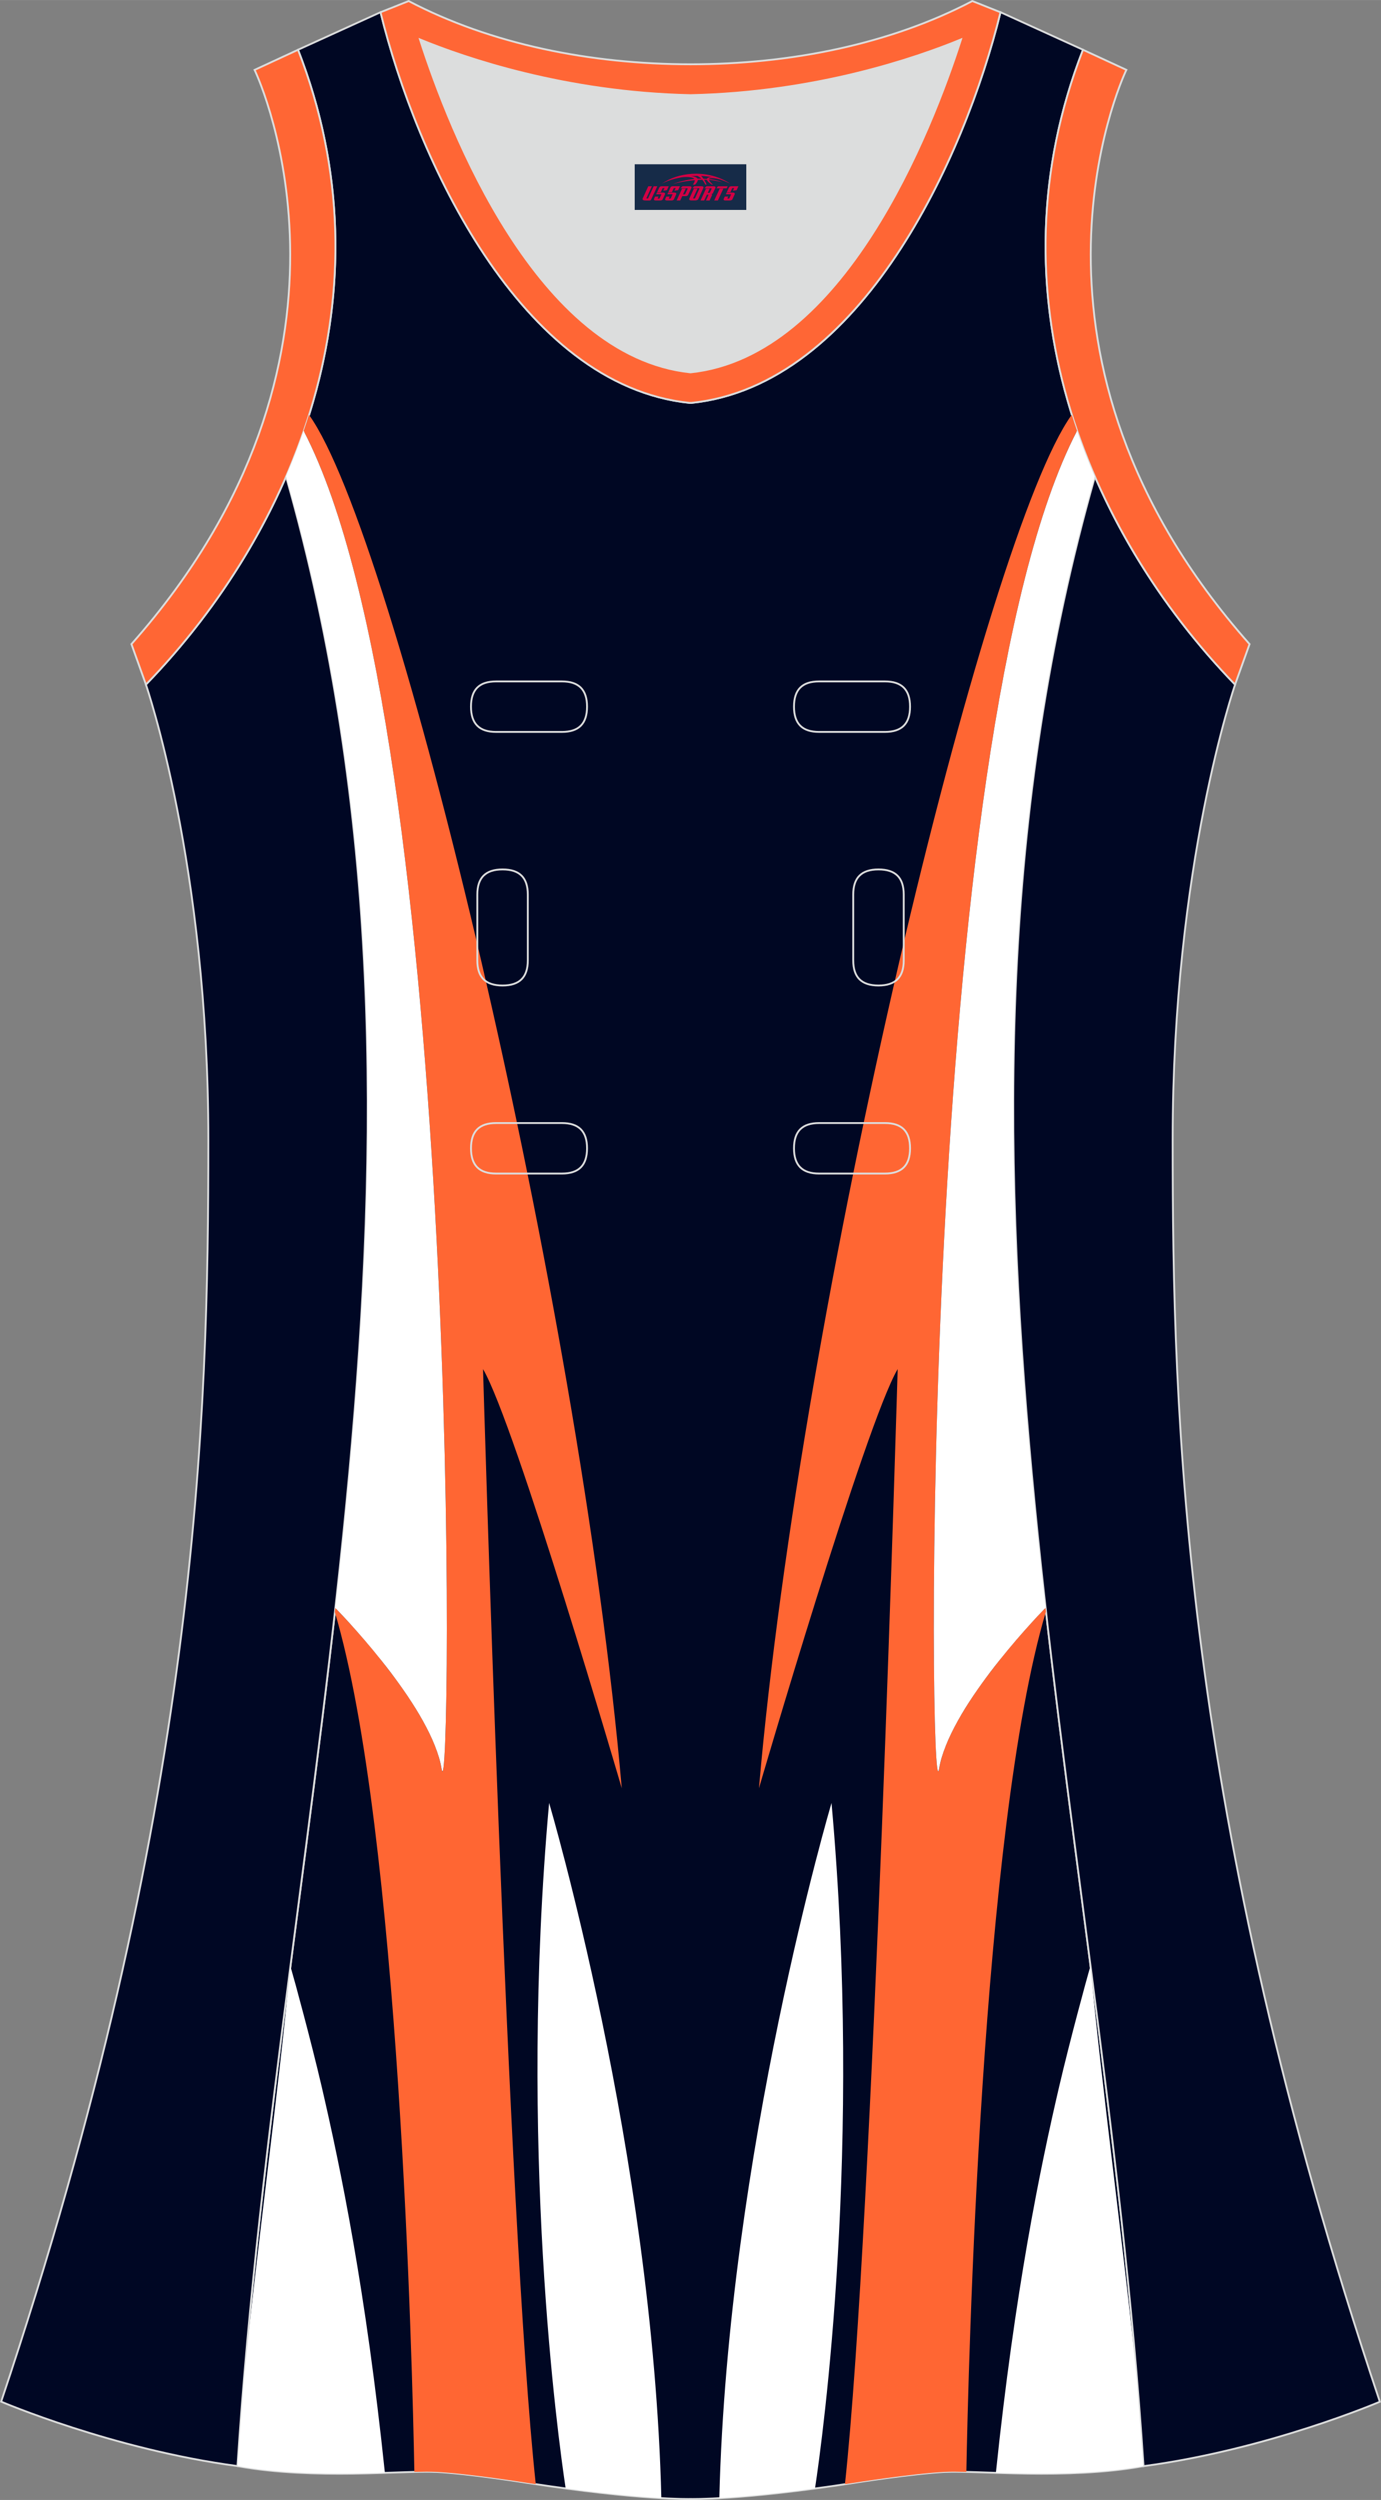
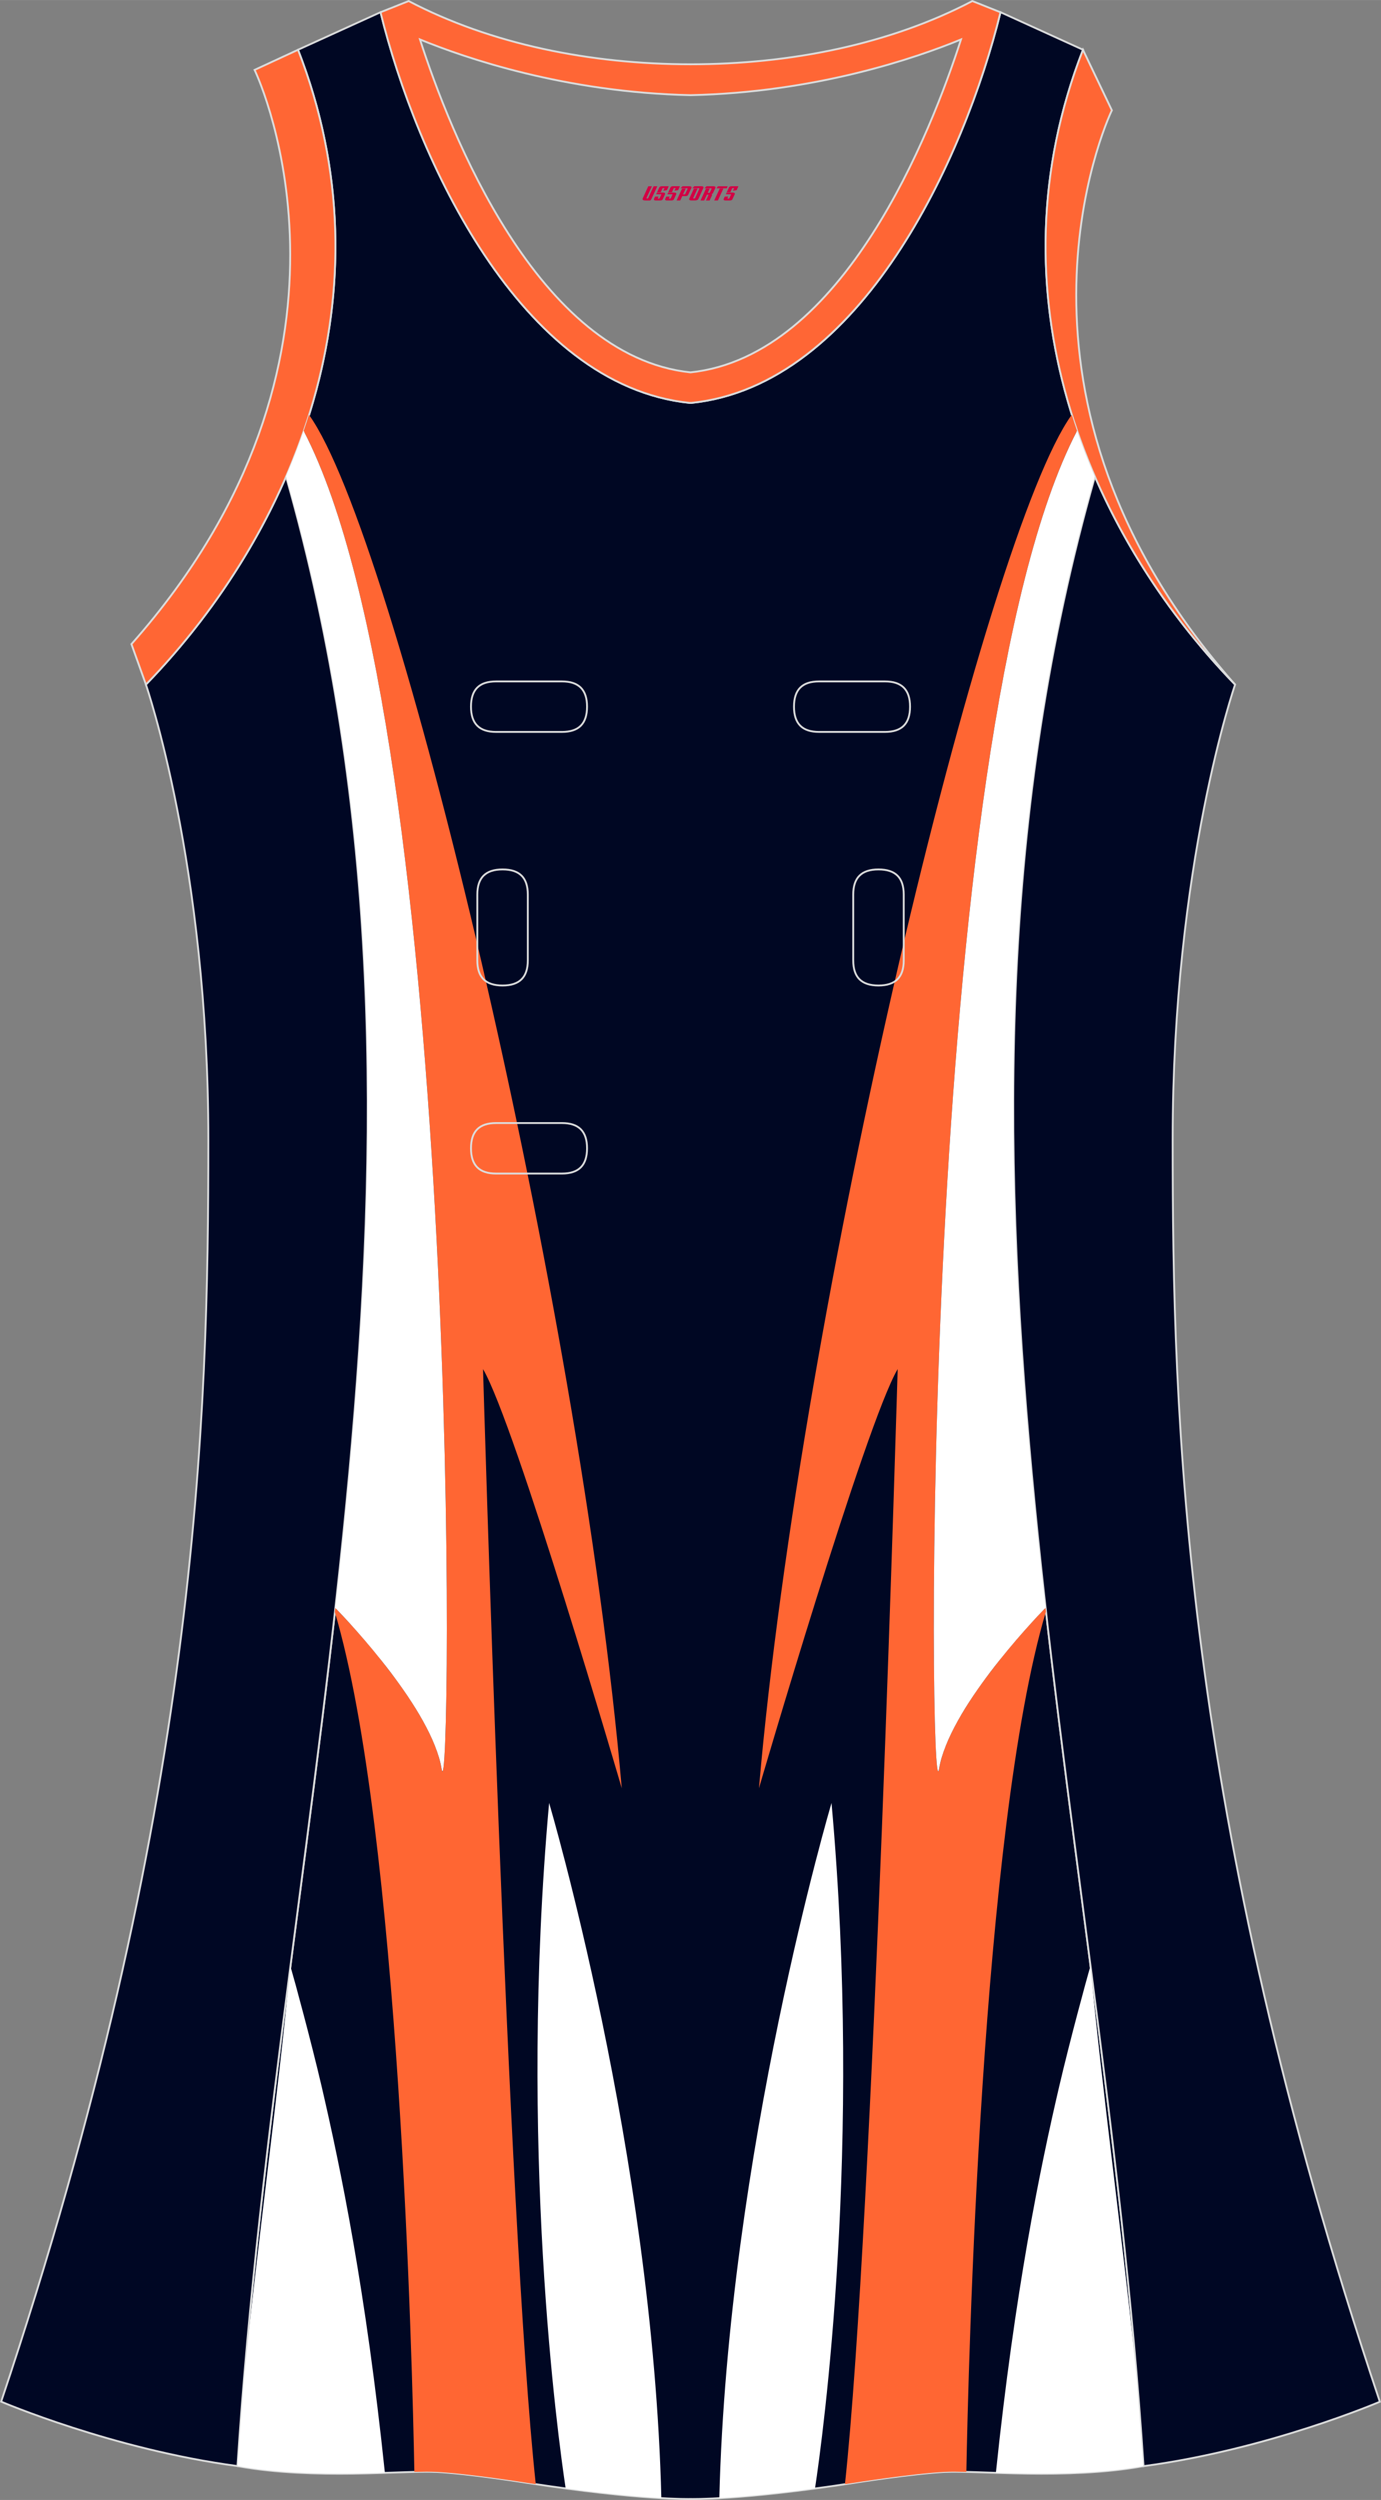
<svg xmlns="http://www.w3.org/2000/svg" version="1.1" id="图层_1" x="0px" y="0px" width="297.02px" height="537.6px" viewBox="0 0 297.02 537.59" enable-background="new 0 0 297.02 537.59" xml:space="preserve">
  <rect x="0" y="0" width="297.02" height="537.59" fill="#808080" stroke="none" />
  <g>
-     <path fill="#DCDDDD" d="M90.33,8.49c6.35,19.73,25.2,68.13,58.18,71.59c32.98-3.46,51.83-51.86,58.18-71.59   c-9.72,3.99-31.2,11.39-58.18,11.98C121.53,19.87,100.05,12.48,90.33,8.49z" />
    <path fill="#000723" stroke="#DCDDDD" stroke-width="0.4" stroke-miterlimit="22.926" d="M148.51,537.39   c0,0,10.9,0.28,34.98-3.45c0,0,12.74-2.03,19.79-2.38c7.05-0.34,26.09,1.74,42.67-1.25c-9.3-142.7-51.34-284.14-10.46-427.83   c-11.94-27.53-15.15-59.46-2.56-91.78l-17.74-8.08c-7.69,31.39-30.1,80.3-66.52,84.01l-0.15-0.01l-0.15,0.01   c-36.42-3.71-58.83-52.62-66.52-84.01L64.1,10.7c12.59,32.32,9.37,64.25-2.56,91.78c40.88,143.69-1.16,285.14-10.46,427.83   c16.57,3,35.62,0.91,42.67,1.25s19.79,2.38,19.79,2.38C137.61,537.66,148.51,537.39,148.51,537.39z" />
    <path fill="#000724" stroke="#DCDDDD" stroke-width="0.4" stroke-miterlimit="22.926" d="M31.38,147.2   c0,0,13.43,38.68,13.43,97.97S42.84,389.36,0.25,516.45c0,0,24.02,10.29,50.82,13.85c9.3-142.69,51.34-284.14,10.46-427.83   C54.22,119.35,43.63,134.57,31.38,147.2z" />
    <path fill="#000724" stroke="#DCDDDD" stroke-width="0.4" stroke-miterlimit="22.926" d="M265.64,147.21   c0,0-13.43,38.68-13.43,97.97s1.97,144.19,44.56,271.29c0,0-24.02,10.29-50.82,13.85c-9.3-142.69-51.34-284.14-10.46-427.83   C242.8,119.35,253.4,134.57,265.64,147.21z" />
-     <path fill="#FF6634" stroke="#DCDDDD" stroke-width="0.4" stroke-miterlimit="22.926" d="M232.92,10.7   c-20.31,52.12,0.51,103.25,32.71,136.51l3.12-8.7c-54.51-61.54-27.74-120.98-26.49-123.49L232.92,10.7z" />
+     <path fill="#FF6634" stroke="#DCDDDD" stroke-width="0.4" stroke-miterlimit="22.926" d="M232.92,10.7   c-20.31,52.12,0.51,103.25,32.71,136.51c-54.51-61.54-27.74-120.98-26.49-123.49L232.92,10.7z" />
    <path fill="#FF6635" stroke="#DCDDDD" stroke-width="0.4" stroke-miterlimit="22.926" d="M81.84,2.63   c7.69,31.39,30.1,80.3,66.52,84.01c0.05,0,0.1-0.01,0.15-0.01c0.05,0,0.1,0.01,0.15,0.01c36.42-3.71,58.84-52.62,66.52-84.01   l-6.05-2.41c-17.68,9.28-39.1,13.6-60.62,13.6c-21.52-0.01-42.94-4.32-60.62-13.6L81.84,2.63L81.84,2.63z M148.51,80.07   c-32.98-3.46-51.83-51.86-58.18-71.59c9.72,3.99,31.2,11.39,58.18,11.98c26.98-0.59,48.46-7.98,58.18-11.98   C200.34,28.21,181.49,76.61,148.51,80.07z" />
    <path fill="#FF6634" stroke="#DCDDDD" stroke-width="0.4" stroke-miterlimit="22.926" d="M64.1,10.7   c20.31,52.12-0.51,103.25-32.71,136.51l-3.12-8.7C82.77,76.98,56,17.54,54.75,15.03L64.1,10.7z" />
    <g>
      <path fill="#FF6633" d="M89.12,531.55c1.83-0.04,3.38-0.06,4.59,0c7.05,0.34,19.79,2.38,19.79,2.38c0.59,0.09,1.16,0.18,1.73,0.26    c-6.09-56.47-11.34-239.78-11.34-239.78c6.98,11.88,29.84,90.15,29.84,90.15C124.6,279.59,84.98,114.85,66.45,89.2    c-0.36,1.16-0.74,2.31-1.14,3.45v0.01l0,0c32.83,63,32.02,279.49,29.97,287.98c-0.09,0.47-0.19,0.41-0.3-0.27    c-0.04-0.21-0.08-0.43-0.12-0.64c-0.01-0.07-0.03-0.15-0.05-0.22c-0.03-0.15-0.06-0.29-0.1-0.43c-0.02-0.09-0.04-0.18-0.07-0.27    c-0.03-0.13-0.06-0.26-0.1-0.4c-0.02-0.09-0.05-0.19-0.08-0.28c-0.04-0.13-0.07-0.26-0.11-0.39c-0.03-0.1-0.06-0.19-0.09-0.29    c-0.04-0.13-0.08-0.25-0.12-0.38c-0.03-0.1-0.07-0.2-0.1-0.3c-0.04-0.13-0.09-0.25-0.13-0.38c-0.04-0.1-0.08-0.21-0.11-0.31    c-0.05-0.13-0.09-0.25-0.14-0.38c-0.04-0.1-0.08-0.21-0.13-0.32c-0.05-0.13-0.1-0.25-0.15-0.38c-0.04-0.11-0.09-0.22-0.14-0.32    c-0.05-0.13-0.11-0.25-0.16-0.38c-0.05-0.11-0.09-0.22-0.15-0.33c-0.06-0.13-0.11-0.25-0.17-0.38c-0.05-0.11-0.1-0.22-0.15-0.33    c-0.06-0.13-0.12-0.26-0.18-0.38c-0.05-0.11-0.1-0.22-0.16-0.33c-0.06-0.13-0.13-0.26-0.19-0.39c-0.05-0.11-0.11-0.22-0.16-0.32    c-0.07-0.13-0.14-0.27-0.21-0.4c-0.05-0.11-0.11-0.21-0.16-0.31c-0.07-0.14-0.15-0.27-0.22-0.41c-0.06-0.11-0.11-0.21-0.17-0.31    c-0.08-0.14-0.16-0.28-0.24-0.43c-0.06-0.1-0.11-0.19-0.16-0.29c-0.09-0.16-0.18-0.32-0.28-0.48c-0.05-0.08-0.09-0.16-0.14-0.24    c-0.12-0.2-0.24-0.4-0.36-0.61c-0.02-0.04-0.05-0.08-0.07-0.12c-0.15-0.24-0.29-0.48-0.44-0.72c-0.03-0.06-0.07-0.12-0.11-0.18    c-0.11-0.18-0.23-0.37-0.34-0.55c-0.06-0.09-0.11-0.17-0.16-0.26c-0.1-0.15-0.19-0.3-0.29-0.46c-0.06-0.1-0.13-0.2-0.19-0.29    c-0.09-0.14-0.19-0.28-0.28-0.43c-0.06-0.1-0.13-0.2-0.2-0.29c-0.09-0.14-0.19-0.28-0.28-0.42c-0.07-0.1-0.14-0.2-0.2-0.3    c-0.09-0.13-0.18-0.27-0.27-0.4c-0.07-0.11-0.15-0.21-0.22-0.32c-0.09-0.13-0.18-0.25-0.26-0.38c-0.07-0.11-0.15-0.21-0.23-0.32    c-0.09-0.13-0.18-0.26-0.27-0.38c-0.08-0.1-0.15-0.21-0.23-0.32c-0.09-0.13-0.18-0.25-0.27-0.38c-0.08-0.1-0.15-0.21-0.23-0.31    c-0.09-0.13-0.19-0.25-0.28-0.38c-0.07-0.1-0.15-0.2-0.22-0.3c-0.1-0.13-0.19-0.26-0.29-0.38c-0.07-0.1-0.15-0.2-0.23-0.3    c-0.09-0.12-0.19-0.25-0.28-0.37c-0.08-0.1-0.15-0.2-0.23-0.3c-0.1-0.13-0.19-0.25-0.29-0.38c-0.07-0.1-0.15-0.19-0.22-0.29    c-0.1-0.13-0.19-0.25-0.29-0.38c-0.07-0.1-0.15-0.19-0.22-0.28c-0.1-0.13-0.2-0.25-0.29-0.38c-0.07-0.09-0.14-0.18-0.21-0.27    c-0.12-0.15-0.24-0.3-0.35-0.45l-0.14-0.18c-0.15-0.18-0.29-0.36-0.43-0.54l-0.07-0.09c-0.34-0.42-0.67-0.83-1-1.23    c-0.05-0.06-0.1-0.13-0.16-0.19c-0.11-0.13-0.22-0.27-0.33-0.4c-0.06-0.07-0.12-0.14-0.18-0.21c-0.1-0.13-0.21-0.26-0.32-0.38    l-0.16-0.19c-0.11-0.13-0.21-0.25-0.32-0.38l-0.18-0.21c-0.1-0.12-0.19-0.23-0.29-0.34l-0.19-0.22c-0.09-0.1-0.18-0.21-0.27-0.32    l-0.18-0.2c-0.1-0.11-0.19-0.22-0.29-0.33l-0.15-0.18c-0.1-0.11-0.19-0.22-0.29-0.32l-0.17-0.19c-0.09-0.1-0.17-0.2-0.26-0.29    l-0.16-0.19c-0.09-0.1-0.17-0.19-0.26-0.29l-0.16-0.18l-0.26-0.28l-0.15-0.16l-0.23-0.26l-0.17-0.18l-0.22-0.24l-0.15-0.16    c-0.09-0.1-0.17-0.19-0.26-0.28l-0.09-0.1c-0.1-0.11-0.2-0.22-0.3-0.33l-0.04-0.05c-0.1-0.11-0.2-0.22-0.3-0.32l-0.03-0.03    c-0.42-0.46-0.8-0.85-1.12-1.19l-0.07-0.08l-0.17-0.17l-0.03-0.03l-0.17-0.17l-0.05-0.06l-0.13-0.13l-0.03-0.03l-0.1,0.86    C85.94,393.55,88.71,509.57,89.12,531.55z" />
      <path fill="#FFFFFF" d="M121.66,535.11c9.4,1.26,16.19,1.83,20.58,2.07c-1.83-74.1-24.14-149.48-24.14-149.48    C111.45,461.72,119.98,523.97,121.66,535.11z" />
      <path fill="#FFFFFF" d="M65.29,92.7c-1.14,3.31-2.41,6.57-3.79,9.76l0,0l0,0c0,0.02,0.01,0.03,0.01,0.05    c0.01-0.02,0.01-0.03,0.02-0.05c23.23,81.62,19.69,162.51,10.6,243.32c3.21,3.32,20.74,21.9,22.85,34.59    c2.19,13.15,4.76-221.66-29.67-287.71L65.29,92.7z" />
      <path fill="#FFFFFF" d="M77.83,531.89l0.27-0.01h0.01c1.63-0.04,3.19-0.08,4.67-0.13c-4.08-39-9.46-65.28-13.65-83.27    c-2.21-9.46-5.71-22.4-6.66-25.63l-0.06,0.48c-2.64,27.58-7.28,61.14-9.96,88.67c-0.02,0.29-0.05,0.58-0.07,0.87l-1.3,17.43    C59.58,531.81,68.85,532.06,77.83,531.89z" />
      <path fill="#FF6633" d="M181.73,534.19c0.57-0.09,1.15-0.17,1.73-0.26c0,0,12.74-2.03,19.79-2.38c1.2-0.06,2.76-0.05,4.59,0    c0.41-22,3.18-138.15,17.11-185l-0.09-0.8l-0.02,0.02l-0.04,0.04l-0.13,0.13l-0.05,0.06l-0.17,0.17l-0.03,0.03l-0.17,0.17    l-0.07,0.07c-0.32,0.33-0.69,0.73-1.12,1.19l-0.03,0.03c-0.1,0.1-0.2,0.21-0.3,0.32l-0.04,0.05c-0.1,0.1-0.2,0.21-0.3,0.32    l-0.09,0.1c-0.09,0.09-0.17,0.19-0.26,0.28l-0.15,0.16l-0.22,0.24l-0.17,0.18l-0.23,0.26l-0.15,0.16l-0.26,0.29l-0.16,0.18    c-0.08,0.09-0.17,0.19-0.26,0.29l-0.16,0.19c-0.09,0.1-0.17,0.2-0.26,0.3l-0.17,0.19c-0.09,0.11-0.19,0.22-0.29,0.33l-0.15,0.17    c-0.1,0.11-0.19,0.22-0.29,0.34l-0.18,0.2c-0.09,0.1-0.18,0.21-0.27,0.31l-0.19,0.22c-0.1,0.11-0.19,0.23-0.29,0.34l-0.18,0.21    c-0.1,0.13-0.21,0.25-0.32,0.38l-0.16,0.19c-0.1,0.13-0.21,0.25-0.32,0.38c-0.06,0.07-0.12,0.14-0.18,0.21    c-0.11,0.13-0.22,0.27-0.33,0.4c-0.05,0.06-0.1,0.13-0.16,0.19c-0.33,0.4-0.67,0.81-1,1.23l-0.07,0.09    c-0.14,0.18-0.29,0.36-0.43,0.54l-0.14,0.18c-0.12,0.15-0.24,0.3-0.35,0.45c-0.07,0.09-0.14,0.18-0.21,0.27    c-0.1,0.13-0.2,0.25-0.29,0.38c-0.07,0.09-0.15,0.19-0.22,0.28c-0.1,0.13-0.19,0.25-0.29,0.38c-0.07,0.1-0.15,0.19-0.22,0.29    c-0.1,0.13-0.19,0.25-0.29,0.38c-0.08,0.1-0.15,0.2-0.23,0.3c-0.09,0.12-0.19,0.25-0.28,0.37c-0.08,0.1-0.15,0.2-0.23,0.3    c-0.1,0.13-0.19,0.26-0.29,0.38c-0.07,0.1-0.15,0.2-0.22,0.3c-0.09,0.13-0.19,0.25-0.28,0.38c-0.08,0.1-0.15,0.21-0.23,0.31    c-0.09,0.13-0.18,0.25-0.27,0.38c-0.08,0.1-0.15,0.21-0.23,0.32c-0.09,0.13-0.18,0.25-0.27,0.38c-0.07,0.1-0.15,0.21-0.23,0.32    c-0.09,0.13-0.18,0.26-0.26,0.38c-0.07,0.1-0.15,0.21-0.22,0.32c-0.09,0.14-0.18,0.27-0.27,0.4c-0.07,0.1-0.14,0.2-0.2,0.3    c-0.09,0.14-0.19,0.28-0.28,0.42c-0.06,0.1-0.13,0.2-0.19,0.29c-0.09,0.14-0.19,0.28-0.28,0.43c-0.06,0.1-0.13,0.19-0.19,0.29    c-0.1,0.15-0.2,0.3-0.29,0.46c-0.06,0.09-0.11,0.17-0.16,0.26c-0.12,0.18-0.23,0.36-0.34,0.55c-0.04,0.06-0.07,0.12-0.11,0.17    c-0.15,0.24-0.29,0.48-0.44,0.72c-0.02,0.04-0.05,0.08-0.07,0.12c-0.12,0.2-0.24,0.4-0.36,0.6c-0.05,0.08-0.09,0.16-0.14,0.24    c-0.09,0.16-0.19,0.32-0.28,0.48c-0.06,0.1-0.11,0.19-0.16,0.29c-0.08,0.14-0.16,0.29-0.24,0.43c-0.06,0.1-0.11,0.21-0.17,0.31    c-0.07,0.14-0.15,0.27-0.22,0.41c-0.05,0.1-0.11,0.21-0.16,0.31c-0.07,0.13-0.14,0.27-0.21,0.4c-0.05,0.11-0.11,0.21-0.16,0.32    c-0.06,0.13-0.13,0.26-0.19,0.39c-0.05,0.11-0.1,0.22-0.16,0.33c-0.06,0.13-0.12,0.26-0.18,0.38c-0.05,0.11-0.1,0.22-0.15,0.33    c-0.06,0.13-0.12,0.25-0.17,0.38c-0.05,0.11-0.1,0.22-0.15,0.33c-0.05,0.13-0.11,0.25-0.16,0.38c-0.04,0.11-0.09,0.22-0.14,0.32    c-0.05,0.13-0.1,0.25-0.15,0.38c-0.04,0.1-0.08,0.21-0.13,0.32c-0.05,0.13-0.1,0.25-0.14,0.38c-0.04,0.1-0.08,0.21-0.11,0.31    c-0.05,0.13-0.09,0.25-0.13,0.38c-0.03,0.1-0.07,0.2-0.1,0.31c-0.04,0.13-0.08,0.26-0.12,0.38c-0.03,0.1-0.06,0.19-0.09,0.29    c-0.04,0.13-0.08,0.26-0.11,0.39c-0.03,0.1-0.06,0.19-0.08,0.28c-0.04,0.13-0.07,0.27-0.1,0.4c-0.02,0.09-0.05,0.18-0.07,0.26    c-0.04,0.15-0.07,0.29-0.1,0.43c-0.02,0.07-0.04,0.15-0.05,0.22c-0.04,0.21-0.08,0.43-0.12,0.64c-0.11,0.68-0.21,0.74-0.3,0.27    c-2.04-8.49-2.86-224.98,29.97-287.98l0,0v-0.01c-0.39-1.14-0.77-2.29-1.13-3.45c-18.54,25.65-58.16,190.39-67.28,295.36    c0,0,22.86-78.27,29.84-90.15C193.06,294.41,187.82,477.72,181.73,534.19z" />
      <path fill="#FFFFFF" d="M154.71,537.19c4.4-0.25,11.19-0.81,20.58-2.07c1.68-11.14,10.22-73.4,3.55-147.41    C178.84,387.7,156.54,463.09,154.71,537.19z" />
      <path fill="#FFFFFF" d="M224.86,345.75c-5.13-45.63-8.49-91.28-6.26-137.07c0.19-4.03,0.42-8.09,0.72-12.17    c0.01-0.13,0.02-0.26,0.03-0.39c0.09-1.18,0.18-2.36,0.27-3.54c2.35-29.96,7.26-59.99,15.83-90.11c-1.39-3.2-2.65-6.46-3.79-9.77    l-0.02-0.04c-34.43,66.05-31.86,300.86-29.67,287.71C204.09,367.64,221.73,348.97,224.86,345.75z" />
      <path fill="#FFFFFF" d="M214.19,531.76c1.58,0.05,3.25,0.1,4.99,0.13c8.9,0.17,18.1-0.08,26.55-1.55c0.05-0.01,0.1-0.02,0.16-0.03    l-1.34-18.01c-2.69-27.75-7.4-61.71-10.03-89.48c-0.93,3.15-4.45,16.17-6.67,25.67C223.65,466.47,218.27,492.76,214.19,531.76z" />
    </g>
    <g>
      <path fill="none" stroke="#DCDDDD" stroke-width="0.4" stroke-miterlimit="22.926" d="M176.17,146.53c-3.64,0-5.4,1.77-5.4,5.43    c0,3.65,1.77,5.43,5.4,5.43h14.16c3.64,0,5.4-1.78,5.4-5.43s-1.77-5.43-5.4-5.43H176.17z" />
      <path fill="none" stroke="#DCDDDD" stroke-width="0.4" stroke-miterlimit="22.926" d="M106.7,146.53c-3.64,0-5.4,1.77-5.4,5.43    c0,3.65,1.77,5.43,5.4,5.43h14.16c3.64,0,5.4-1.78,5.4-5.43s-1.77-5.43-5.4-5.43H106.7z" />
-       <path fill="none" stroke="#DCDDDD" stroke-width="0.4" stroke-miterlimit="22.926" d="M176.17,241.5c-3.64,0-5.4,1.78-5.4,5.43    s1.77,5.43,5.4,5.43h14.16c3.64,0,5.4-1.78,5.4-5.43s-1.77-5.43-5.4-5.43H176.17z" />
      <path fill="none" stroke="#DCDDDD" stroke-width="0.4" stroke-miterlimit="22.926" d="M106.7,241.5c-3.64,0-5.4,1.78-5.4,5.43    s1.77,5.43,5.4,5.43h14.16c3.64,0,5.4-1.78,5.4-5.43s-1.77-5.43-5.4-5.43H106.7z" />
      <path fill="none" stroke="#DCDDDD" stroke-width="0.4" stroke-miterlimit="22.926" d="M102.66,206.52c0,3.64,1.77,5.4,5.43,5.4    c3.65,0,5.43-1.77,5.43-5.4v-14.16c0-3.64-1.78-5.4-5.43-5.4s-5.43,1.77-5.43,5.4V206.52z" />
      <path fill="none" stroke="#DCDDDD" stroke-width="0.4" stroke-miterlimit="22.926" d="M194.37,192.36c0-3.64-1.78-5.4-5.43-5.4    s-5.43,1.77-5.43,5.4v14.16c0,3.64,1.78,5.4,5.43,5.4s5.43-1.77,5.43-5.4V192.36z" />
    </g>
  </g>
  <g id="tag_logo">
-     <rect y="35.32" fill="#162B48" width="24" height="9.818" x="136.51" />
    <g>
-       <path fill="#D30044" d="M152.47,38.51l0.005-0.011c0.131-0.311,1.085-0.262,2.351,0.071c0.715,0.24,1.44,0.54,2.193,0.9    c-0.218-0.147-0.447-0.289-0.682-0.42l0.011,0.005l-0.011-0.005c-1.478-0.845-3.218-1.418-5.1-1.62    c-1.282-0.115-1.658-0.082-2.411-0.055c-2.449,0.142-4.68,0.905-6.458,2.095c1.26-0.638,2.722-1.075,4.195-1.336    c1.467-0.18,2.476-0.033,2.771,0.344c-1.691,0.175-3.469,0.633-4.555,1.075c1.156-0.338,2.967-0.665,4.647-0.813    c0.016,0.251-0.115,0.567-0.415,0.96h0.475c0.376-0.382,0.584-0.725,0.595-1.004c0.333-0.022,0.66-0.033,0.971-0.033    C151.3,38.95,151.51,39.3,151.71,39.69h0.262c-0.125-0.344-0.295-0.687-0.518-1.036c0.207,0,0.393,0.005,0.567,0.011    c0.104,0.267,0.496,0.66,1.058,1.025h0.245c-0.442-0.365-0.753-0.753-0.835-1.004c1.047,0.065,1.696,0.224,2.885,0.513    C154.29,38.77,153.55,38.6,152.47,38.51z M150.03,38.42c-0.164-0.295-0.655-0.485-1.402-0.551    c0.464-0.033,0.922-0.055,1.364-0.055c0.311,0.147,0.589,0.344,0.84,0.589C150.57,38.4,150.3,38.41,150.03,38.42z M152.01,38.47c-0.224-0.016-0.458-0.027-0.715-0.044c-0.147-0.202-0.311-0.398-0.502-0.6c0.082,0,0.164,0.005,0.24,0.011    c0.72,0.033,1.429,0.125,2.138,0.273C152.5,38.07,152.12,38.23,152.01,38.47z" />
      <path fill="#D30044" d="M139.43,40.05L138.26,42.6C138.08,42.97,138.35,43.11,138.83,43.11l0.873,0.005    c0.115,0,0.251-0.049,0.327-0.175l1.342-2.891H140.59L139.37,42.68H139.2c-0.147,0-0.185-0.033-0.147-0.125l1.156-2.504H139.43L139.43,40.05z M141.29,41.4h1.271c0.36,0,0.584,0.125,0.442,0.425L142.53,42.86C142.43,43.08,142.16,43.11,141.93,43.11H141.01c-0.267,0-0.442-0.136-0.349-0.333l0.235-0.513h0.742L141.46,42.64C141.44,42.69,141.48,42.7,141.54,42.7h0.18    c0.082,0,0.125-0.016,0.147-0.071l0.376-0.813c0.011-0.022,0.011-0.044-0.055-0.044H141.12L141.29,41.4L141.29,41.4z M142.11,41.33h-0.78l0.475-1.025c0.098-0.218,0.338-0.256,0.578-0.256H143.83L143.44,40.89L142.66,41.01l0.262-0.562H142.63c-0.082,0-0.12,0.016-0.147,0.071L142.11,41.33L142.11,41.33z M143.7,41.4L143.53,41.77h1.069c0.06,0,0.06,0.016,0.049,0.044    L144.27,42.63C144.25,42.68,144.21,42.7,144.13,42.7H143.95c-0.055,0-0.104-0.011-0.082-0.06l0.175-0.376H143.3L143.07,42.78C142.97,42.97,143.15,43.11,143.42,43.11h0.916c0.24,0,0.502-0.033,0.605-0.251l0.475-1.031c0.142-0.3-0.082-0.425-0.442-0.425H143.7L143.7,41.4z M144.51,41.33l0.371-0.818c0.022-0.055,0.06-0.071,0.147-0.071h0.295L145.06,41l0.791-0.115l0.387-0.845H144.79c-0.24,0-0.48,0.038-0.578,0.256L143.74,41.33L144.51,41.33L144.51,41.33z M146.91,41.79h0.278c0.087,0,0.153-0.022,0.202-0.115    l0.496-1.075c0.033-0.076-0.011-0.12-0.125-0.12H146.36l0.431-0.431h1.522c0.355,0,0.485,0.153,0.393,0.355l-0.676,1.445    c-0.06,0.125-0.175,0.333-0.644,0.327l-0.649-0.005L146.3,43.11H145.52l1.178-2.558h0.785L146.91,41.79L146.91,41.79z     M149.5,42.6c-0.022,0.049-0.06,0.076-0.142,0.076h-0.191c-0.082,0-0.109-0.027-0.082-0.076l0.944-2.051h-0.785l-0.987,2.138    c-0.125,0.273,0.115,0.415,0.453,0.415h0.72c0.327,0,0.649-0.071,0.769-0.322l1.085-2.384c0.093-0.202-0.06-0.355-0.415-0.355    h-1.533l-0.431,0.431h1.38c0.115,0,0.164,0.033,0.131,0.104L149.5,42.6L149.5,42.6z M152.22,41.47h0.278    c0.087,0,0.158-0.022,0.202-0.115l0.344-0.753c0.033-0.076-0.011-0.12-0.125-0.12h-1.402l0.425-0.431h1.527    c0.355,0,0.485,0.153,0.393,0.355l-0.529,1.124c-0.044,0.093-0.147,0.18-0.393,0.18c0.224,0.011,0.256,0.158,0.175,0.327    l-0.496,1.075h-0.785l0.54-1.167c0.022-0.055-0.005-0.087-0.104-0.087h-0.235L151.45,43.11h-0.785l1.178-2.558h0.785L152.22,41.47L152.22,41.47z M154.79,40.56L153.61,43.11h0.785l1.184-2.558H154.79L154.79,40.56z M156.3,40.49l0.202-0.431h-2.1l-0.295,0.431    H156.3L156.3,40.49z M156.28,41.4h1.271c0.36,0,0.584,0.125,0.442,0.425l-0.475,1.031c-0.104,0.218-0.371,0.251-0.605,0.251    h-0.916c-0.267,0-0.442-0.136-0.349-0.333l0.235-0.513h0.742L156.45,42.64c-0.022,0.049,0.022,0.06,0.082,0.06h0.18    c0.082,0,0.125-0.016,0.147-0.071l0.376-0.813c0.011-0.022,0.011-0.044-0.049-0.044h-1.069L156.28,41.4L156.28,41.4z     M157.09,41.33H156.31l0.475-1.025c0.098-0.218,0.338-0.256,0.578-0.256h1.451l-0.387,0.845l-0.791,0.115l0.262-0.562h-0.295    c-0.082,0-0.12,0.016-0.147,0.071L157.09,41.33z" />
    </g>
  </g>
</svg>